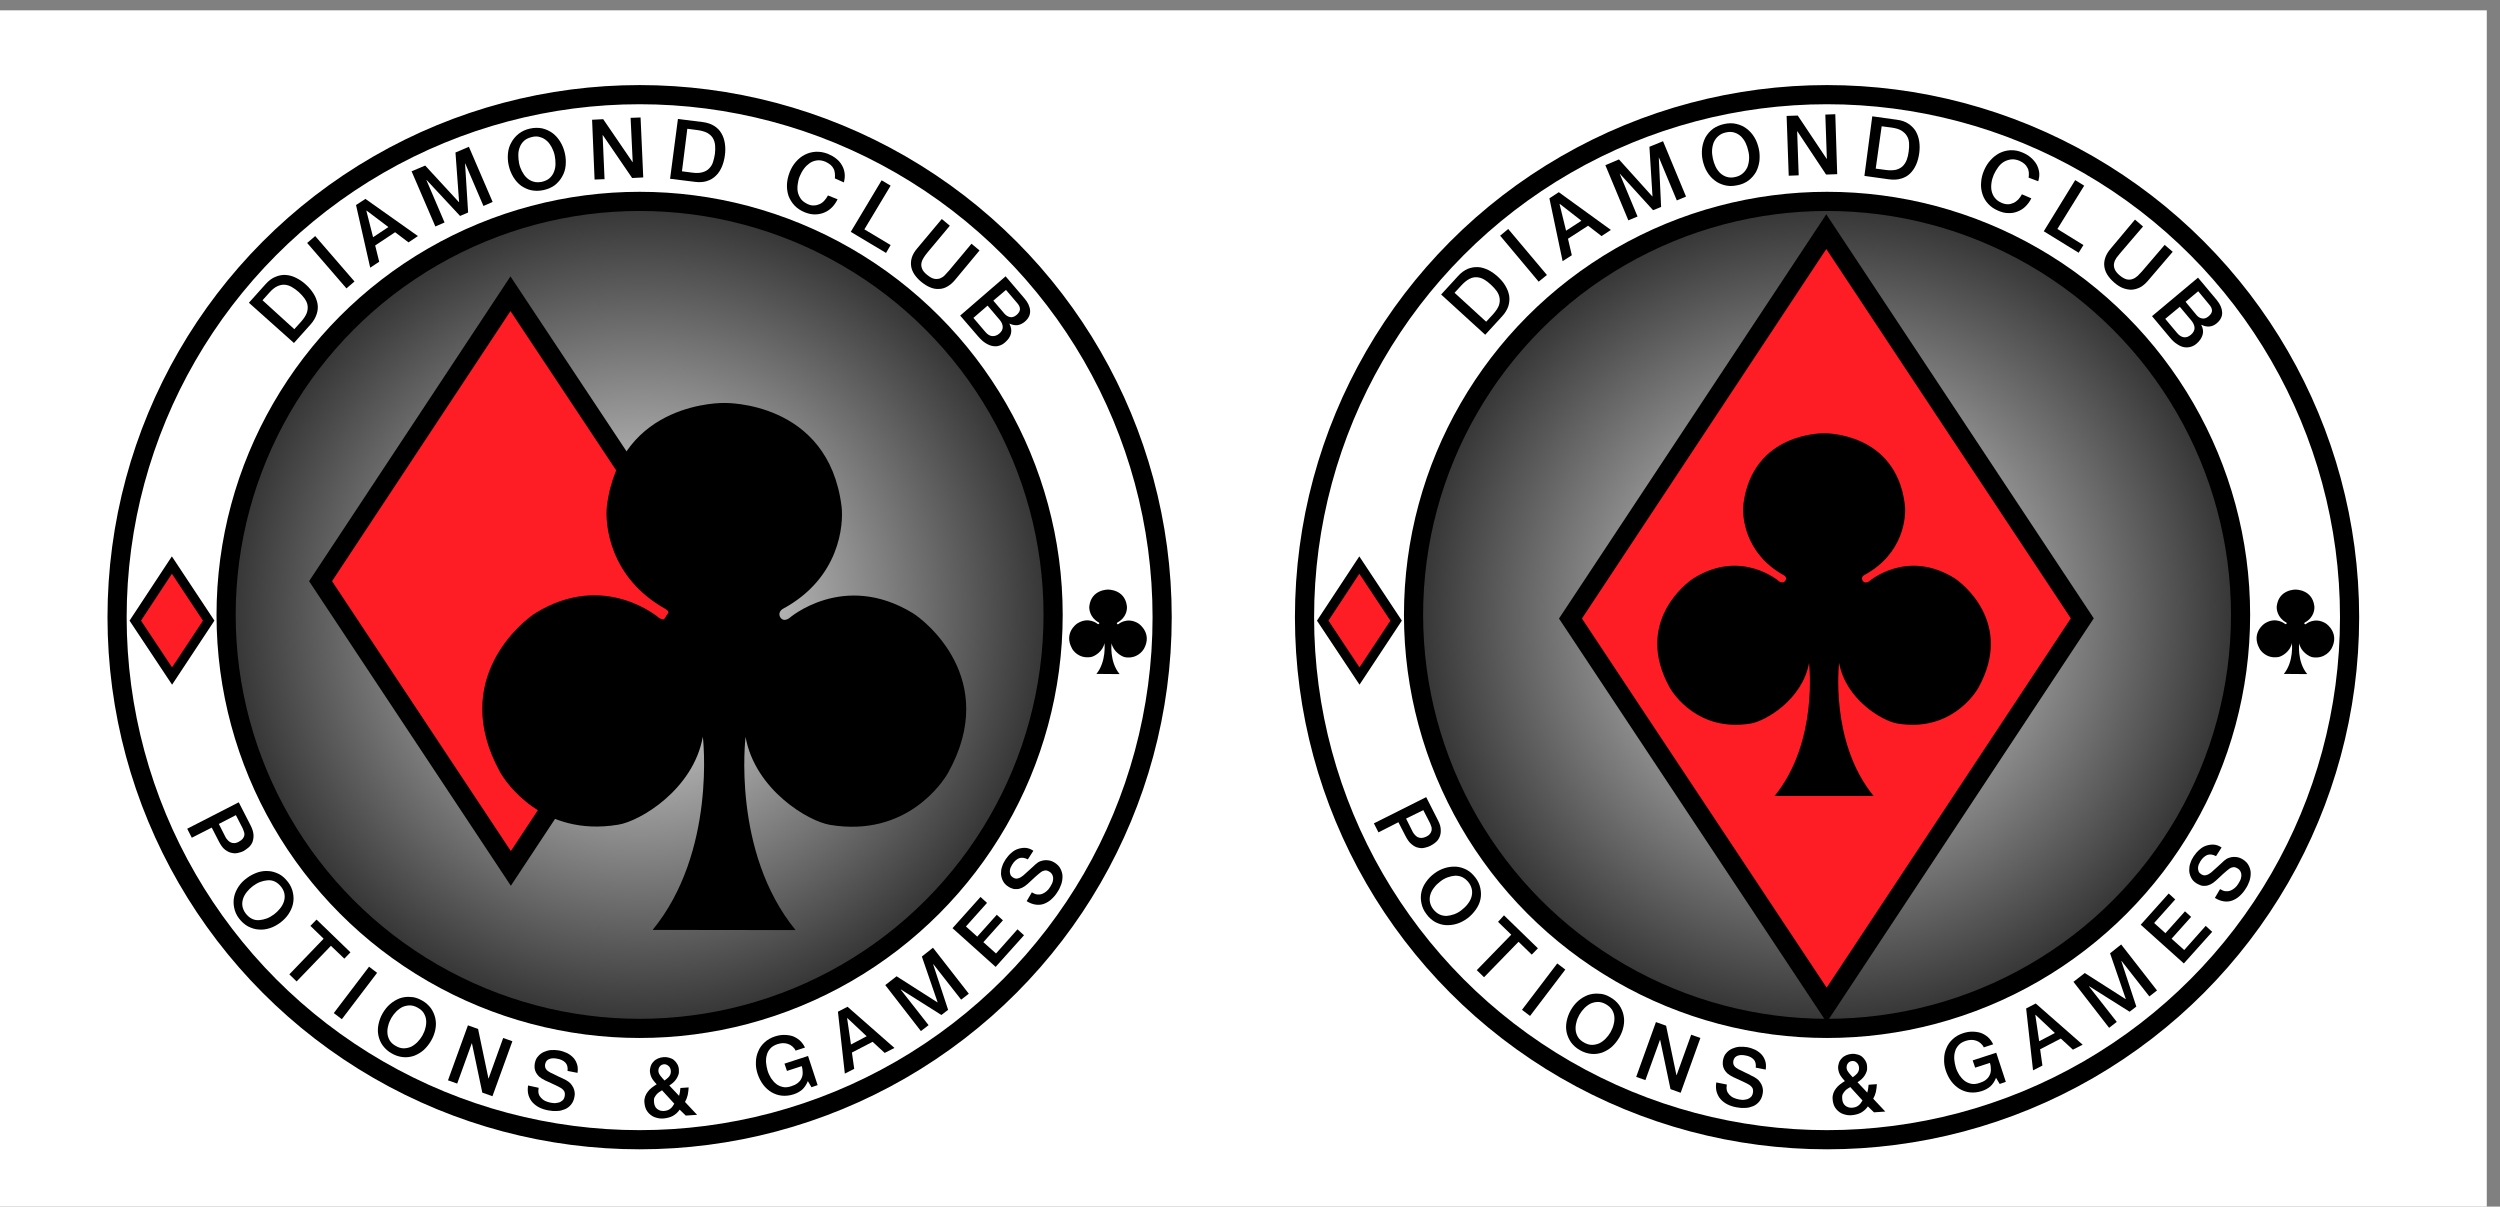
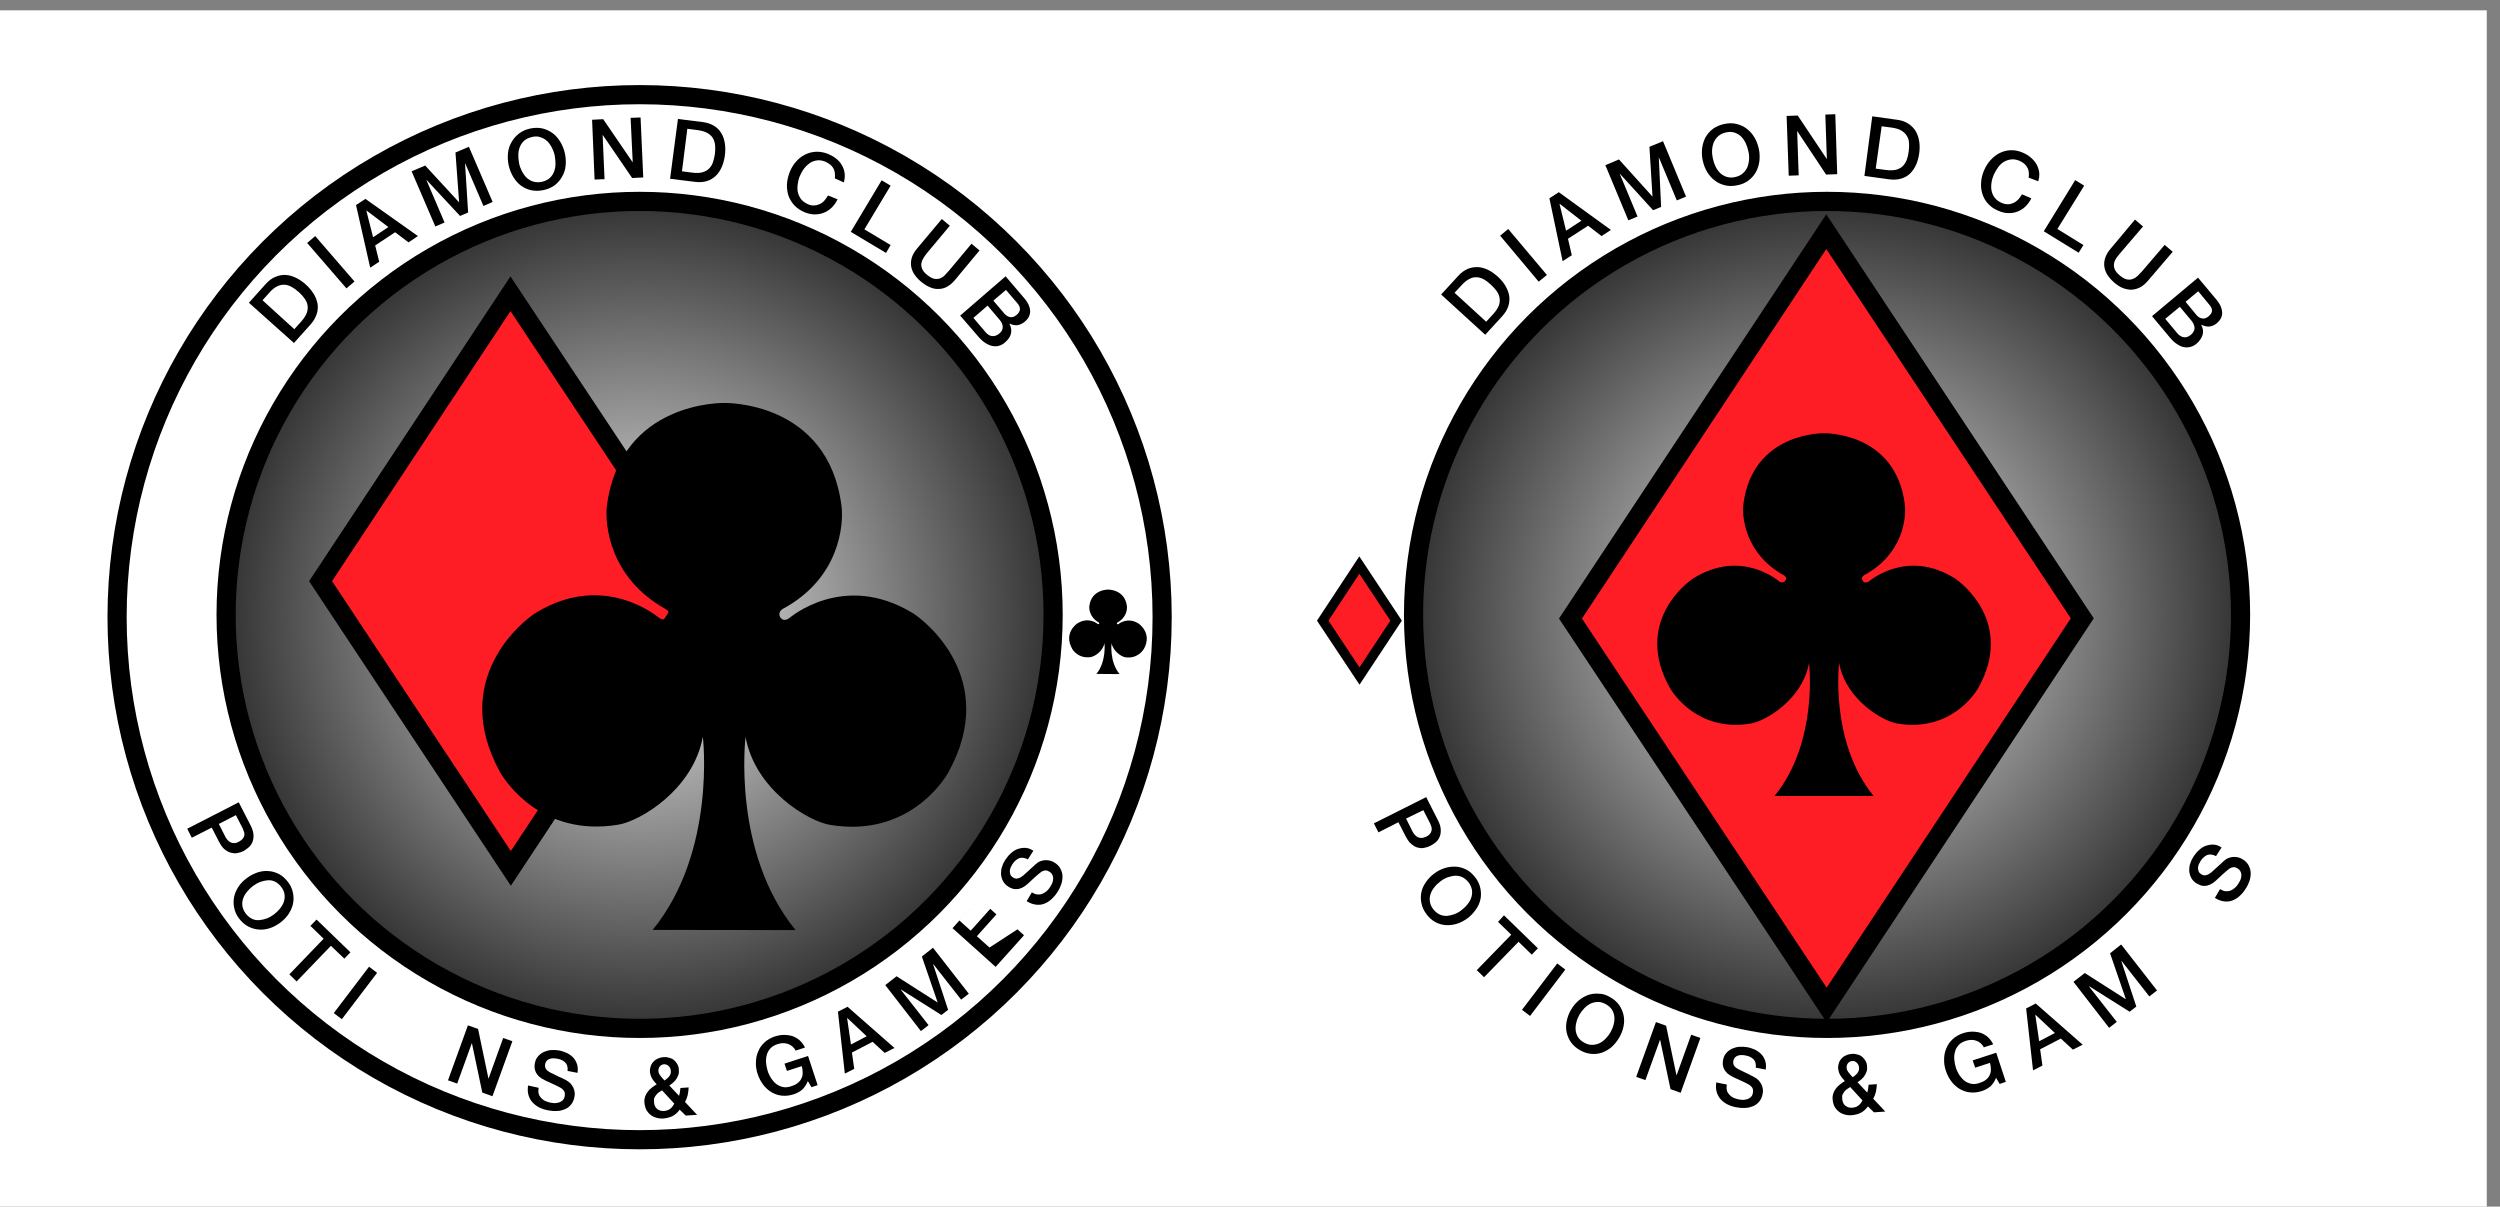
<svg xmlns="http://www.w3.org/2000/svg" version="1.1" id="Layer_1" x="0px" y="0px" viewBox="0 0 1304.7 629.7" style="enable-background:new 0 0 1304.7 629.7;" xml:space="preserve">
  <rect x="0" y="0" width="1304.7" height="629.7" fill="#808080" stroke="none" />
  <style type="text/css">
	.st0{fill:#FFFFFF;}
	.st1{enable-background:new    ;}
	.st2{fill:none;stroke:#000000;stroke-width:10;}
	.st3{fill:url(#SVGID_1_);}
	.st4{fill:none;stroke:#000000;stroke-width:10;stroke-miterlimit:10;}
	.st5{fill:#FF1D25;stroke:#000000;stroke-width:10;stroke-miterlimit:10;}
	.st6{fill:#FF1D25;stroke:#000000;stroke-width:5;stroke-miterlimit:10;}
	.st7{fill:url(#SVGID_00000072250513442267020040000005947475946148322212_);}
</style>
  <g id="Layer_11">
    <rect y="5.4" class="st0" width="1297.8" height="628.9" />
  </g>
  <g id="Layer_4">
    <g class="st1">
      <path d="M1158.6,464c1,0.6,1.9,1,2.8,1.1s1.8,0,2.6-0.3c0.8-0.3,1.6-0.8,2.3-1.4c0.7-0.6,1.4-1.4,1.9-2.3c0.6-1,1.1-1.9,1.3-2.7    c0.2-0.8,0.3-1.6,0.2-2.2c-0.1-0.7-0.3-1.2-0.6-1.7c-0.3-0.5-0.7-0.9-1.2-1.2c-1-0.6-1.8-0.9-2.6-0.7c-0.7,0.1-1.4,0.4-1.9,0.8    c-0.9,0.7-1.9,1.5-3,2.5s-2.4,2.2-4,3.7c-1,0.9-2,1.6-2.9,2s-1.8,0.7-2.7,0.7c-0.8,0.1-1.7,0-2.4-0.3s-1.5-0.6-2.1-1    c-1.3-0.8-2.2-1.8-2.8-3c-0.6-1.1-0.9-2.4-1-3.6c0-1.3,0.1-2.6,0.6-3.9c0.4-1.3,1-2.5,1.8-3.7c0.9-1.3,1.9-2.5,3-3.4    c1.1-1,2.3-1.7,3.6-2.1c1.3-0.4,2.6-0.6,3.9-0.5c1.4,0.1,2.7,0.6,4,1.5l-2.9,4.5c-1.7-0.9-3.2-1.1-4.6-0.6    c-1.3,0.6-2.5,1.6-3.5,3.2c-0.3,0.5-0.6,1.1-0.9,1.7c-0.2,0.6-0.4,1.2-0.4,1.8c0,0.6,0.1,1.2,0.3,1.8c0.2,0.6,0.7,1.1,1.3,1.5    c0.9,0.6,1.8,0.8,2.7,0.5c0.9-0.2,1.7-0.7,2.6-1.4c0.1-0.1,0.4-0.4,1-0.9s1.3-1.1,2-1.8c0.7-0.7,1.5-1.3,2.2-2    c0.7-0.6,1.2-1.1,1.5-1.4c0.8-0.7,1.6-1.2,2.5-1.5s1.7-0.5,2.6-0.5s1.7,0.1,2.5,0.3c0.8,0.2,1.5,0.6,2.2,1c1.4,0.9,2.5,2,3.1,3.3    c0.6,1.2,1,2.5,1,3.9s-0.2,2.8-0.7,4.2c-0.5,1.4-1.1,2.7-2,4c-0.9,1.5-2,2.7-3.2,3.8c-1.2,1.1-2.5,1.8-3.8,2.3    c-1.4,0.5-2.8,0.6-4.3,0.4s-3.1-0.8-4.7-1.8L1158.6,464z" />
    </g>
    <g class="st1">
-       <path d="M1117.2,482.6l14.6-16.3l3.4,3.1l-11,12.3l5.9,5.3l10.2-11.4l3.2,2.9l-10.2,11.4l6.6,5.9l11.2-12.6l3.4,3.1l-14.8,16.5    L1117.2,482.6z" />
-     </g>
+       </g>
    <g class="st1">
      <path d="M1082.1,512.4l5.9-4.6l21.3,13.6l0.1-0.1l-8.2-23.8l5.8-4.6l18.7,24l-4,3.1l-14.5-18.5l-0.1,0.1l7.8,23.7l-3.5,2.7    l-21.1-13.3l-0.1,0.1l14.5,18.5l-4,3.1L1082.1,512.4z" />
    </g>
    <g class="st1">
      <path d="M1057.4,526.3l5-2.6l24.5,21.5l-5.1,2.6l-6.3-5.8l-10.8,5.6l1.2,8.5l-4.9,2.5L1057.4,526.3z M1064.2,543.4l8.2-4.3    l-10.1-9.5l-0.1,0.1L1064.2,543.4z" />
    </g>
    <g class="st1">
      <path d="M1046.8,564.6l-3.2,1.1l-1.9-3.2c-0.8,2-1.9,3.5-3,4.5c-1.2,1-2.6,1.8-4.4,2.4c-2.2,0.7-4.2,0.9-6.2,0.7s-3.8-0.9-5.4-1.8    c-1.6-1-3.1-2.3-4.3-3.9c-1.2-1.6-2.2-3.5-2.9-5.6s-1-4.1-0.9-6.1c0-2,0.4-3.9,1.2-5.7c0.7-1.8,1.8-3.3,3.3-4.7s3.3-2.4,5.4-3.1    c1.6-0.5,3.1-0.8,4.7-0.8s3,0.2,4.4,0.6c1.4,0.5,2.6,1.2,3.8,2.2c1.1,1,2.1,2.3,2.8,3.8l-4.9,1.6c-0.4-0.9-1-1.6-1.7-2.2    c-0.7-0.6-1.4-1-2.3-1.3c-0.8-0.3-1.7-0.4-2.6-0.4s-1.8,0.2-2.8,0.5c-1.5,0.5-2.8,1.2-3.7,2.2s-1.6,2.1-1.9,3.4    c-0.4,1.3-0.5,2.6-0.4,4.1c0.1,1.4,0.4,2.8,0.8,4.2c0.4,1.4,1.1,2.7,1.8,3.9c0.8,1.2,1.7,2.2,2.7,3s2.2,1.3,3.5,1.6    s2.8,0.1,4.3-0.4c1.3-0.4,2.4-0.9,3.3-1.6c0.9-0.7,1.6-1.5,2-2.4c0.5-0.9,0.7-1.9,0.7-3s-0.1-2.3-0.5-3.5l-7.7,2.5l-1.3-3.8    l12.3-4L1046.8,564.6z" />
    </g>
    <g class="st1">
      <path d="M974.8,577.4c-1,1.5-2.2,2.5-3.6,3.3c-1.3,0.7-2.9,1.1-4.7,1.3c-1.4,0.1-2.7,0-3.9-0.4c-1.2-0.3-2.3-0.9-3.1-1.6    c-0.9-0.7-1.6-1.6-2.2-2.7c-0.5-1.1-0.8-2.3-0.9-3.8c-0.1-1.1,0.1-2.1,0.4-3c0.3-0.9,0.8-1.7,1.4-2.5c0.6-0.8,1.3-1.5,2.1-2.1    s1.6-1.2,2.5-1.7c-0.4-0.5-0.8-1-1.2-1.4c-0.4-0.5-0.8-1-1.1-1.5s-0.6-1.1-0.8-1.7c-0.2-0.6-0.3-1.2-0.4-1.9    c-0.1-1.1,0.1-2.1,0.4-3c0.3-0.9,0.8-1.7,1.5-2.4c0.6-0.7,1.4-1.2,2.3-1.6c0.9-0.4,1.8-0.6,2.9-0.7c1-0.1,1.9,0,2.9,0.3    c0.9,0.2,1.8,0.6,2.5,1.2c0.7,0.6,1.3,1.3,1.8,2.2s0.8,1.9,0.8,3.1c0.1,0.9,0,1.8-0.3,2.5c-0.3,0.8-0.6,1.5-1.1,2.2    s-1,1.3-1.6,1.8c-0.6,0.6-1.3,1-2,1.5l5.1,5.4c0.1-0.5,0.3-1.1,0.4-1.7c0.1-0.6,0.2-1.5,0.3-2.4l4.3-0.3c-0.1,1.3-0.2,2.7-0.5,4    s-0.8,2.5-1.4,3.6l6.3,6.7l-5.9,0.4L974.8,577.4z M965.6,567.3c-0.4,0.3-0.9,0.6-1.4,0.9c-0.5,0.3-1,0.7-1.4,1.2s-0.8,1-1.1,1.6    s-0.4,1.4-0.3,2.3c0.1,1.6,0.6,2.9,1.6,3.7s2.2,1.2,3.6,1.1c0.9-0.1,1.6-0.2,2.2-0.5c0.6-0.3,1.1-0.6,1.5-1s0.8-0.8,1-1.2    c0.3-0.4,0.5-0.8,0.7-1.1L965.6,567.3z M966.7,553.7c-0.9,0.1-1.7,0.4-2.2,1.1c-0.6,0.6-0.8,1.5-0.8,2.5c0,0.5,0.2,1,0.4,1.4    s0.5,0.8,0.8,1.2s0.6,0.8,1,1.2c0.3,0.4,0.7,0.7,1,1.1c0.4-0.3,0.9-0.7,1.3-1c0.4-0.4,0.8-0.7,1.1-1.1c0.3-0.4,0.6-0.9,0.7-1.3    c0.2-0.5,0.2-1,0.2-1.6c-0.1-1-0.4-1.8-1-2.4C968.4,553.9,967.6,553.7,966.7,553.7z" />
    </g>
    <g class="st1">
      <path d="M901.2,566c-0.2,1.1-0.2,2.2,0,3c0.2,0.9,0.7,1.6,1.3,2.3c0.6,0.6,1.3,1.2,2.2,1.6c0.9,0.4,1.8,0.7,2.9,0.9    c1.1,0.2,2.1,0.3,3,0.1c0.9-0.1,1.6-0.3,2.2-0.7c0.6-0.3,1-0.7,1.4-1.2c0.3-0.5,0.5-1,0.6-1.6c0.2-1.1,0.1-2-0.3-2.7    c-0.4-0.6-0.9-1.1-1.5-1.5c-1-0.6-2.2-1.2-3.5-1.8s-3-1.4-5-2.3c-1.2-0.6-2.2-1.2-3-1.9c-0.7-0.7-1.3-1.4-1.7-2.2    s-0.6-1.5-0.7-2.3c-0.1-0.8,0-1.6,0.1-2.4c0.3-1.5,0.8-2.8,1.7-3.7c0.8-1,1.8-1.7,3-2.3c1.2-0.5,2.4-0.9,3.8-1    c1.4-0.1,2.7,0,4.1,0.2c1.6,0.3,3,0.8,4.3,1.4c1.3,0.7,2.4,1.5,3.3,2.5c0.9,1,1.5,2.2,1.9,3.5s0.4,2.7,0.2,4.3l-5.2-1    c0.2-2-0.2-3.4-1.2-4.4s-2.4-1.7-4.3-2c-0.6-0.1-1.3-0.2-1.9-0.2c-0.7,0-1.3,0.1-1.9,0.3c-0.6,0.2-1.1,0.5-1.5,0.9s-0.7,1-0.9,1.8    c-0.2,1.1,0,2,0.5,2.7s1.3,1.3,2.3,1.8c0.1,0,0.5,0.2,1.3,0.6c0.7,0.4,1.5,0.7,2.4,1.2c0.9,0.4,1.8,0.8,2.6,1.3    c0.9,0.4,1.5,0.7,1.8,0.9c0.9,0.5,1.7,1.1,2.3,1.7c0.6,0.7,1.1,1.4,1.5,2.2s0.6,1.6,0.7,2.4c0.1,0.8,0.1,1.6-0.1,2.4    c-0.3,1.7-0.9,3-1.8,4.1c-0.9,1.1-2,1.9-3.2,2.4c-1.3,0.5-2.6,0.9-4.1,0.9c-1.5,0.1-3,0-4.5-0.3c-1.7-0.3-3.3-0.8-4.7-1.5    s-2.6-1.6-3.6-2.7c-1-1.1-1.6-2.3-2.1-3.8c-0.4-1.5-0.5-3.1-0.2-5L901.2,566z" />
    </g>
    <g class="st1">
      <path d="M864.2,533.4l5.3,1.9l5.4,25.8h0.1l7.6-21.1l4.8,1.7l-10.3,28.6l-5.3-1.9l-5.4-25.7h-0.1l-7.6,21l-4.8-1.7L864.2,533.4z" />
    </g>
    <g class="st1">
      <path d="M840.3,520.4c2,1.1,3.5,2.5,4.7,4.1c1.1,1.6,1.9,3.4,2.3,5.3c0.4,1.9,0.4,3.8,0,5.8s-1.1,3.9-2.2,5.8    c-1.1,1.9-2.4,3.5-3.9,4.9c-1.5,1.3-3.2,2.3-5,3c-1.8,0.6-3.7,0.9-5.7,0.7s-4-0.8-5.9-1.9c-2-1.1-3.5-2.5-4.7-4.1    c-1.1-1.6-1.9-3.4-2.3-5.2c-0.4-1.9-0.4-3.8,0-5.8s1.1-4,2.2-5.9c1.1-1.9,2.4-3.5,3.9-4.8s3.2-2.3,5-3c1.8-0.6,3.7-0.9,5.7-0.7    C836.3,518.6,838.3,519.2,840.3,520.4z M838.1,524.1c-1.4-0.8-2.8-1.2-4.1-1.2s-2.6,0.3-3.8,0.8c-1.2,0.6-2.3,1.4-3.3,2.4    s-1.9,2.2-2.6,3.4c-0.7,1.3-1.3,2.6-1.6,4c-0.4,1.4-0.5,2.7-0.4,4s0.5,2.5,1.2,3.7s1.8,2.1,3.2,2.9c1.4,0.8,2.8,1.2,4.1,1.2    s2.6-0.3,3.8-0.8c1.2-0.6,2.3-1.4,3.3-2.4s1.9-2.2,2.6-3.4c0.7-1.3,1.3-2.6,1.6-4c0.4-1.4,0.5-2.7,0.4-4s-0.5-2.5-1.2-3.7    C840.6,525.9,839.5,524.9,838.1,524.1z" />
    </g>
    <g class="st1">
      <path d="M812.7,502.8l4.2,3.2l-18.4,24.2l-4.2-3.2L812.7,502.8z" />
    </g>
    <g class="st1">
      <path d="M784.9,477.7l17.7,17.2l-3.2,3.3l-6.9-6.7l-18,18.5l-3.8-3.7l18-18.5l-6.9-6.7L784.9,477.7z" />
    </g>
    <g class="st1">
      <path d="M770,458c1.4,1.8,2.2,3.7,2.6,5.7c0.4,2,0.4,3.9,0,5.7c-0.4,1.9-1.2,3.6-2.4,5.3c-1.2,1.7-2.6,3.2-4.3,4.5    c-1.8,1.3-3.6,2.3-5.6,2.9c-1.9,0.6-3.9,0.8-5.8,0.7c-1.9-0.1-3.7-0.7-5.5-1.6c-1.7-1-3.3-2.3-4.6-4.2c-1.4-1.8-2.2-3.7-2.6-5.7    c-0.4-1.9-0.4-3.9,0-5.7c0.4-1.9,1.2-3.6,2.4-5.3c1.2-1.7,2.6-3.2,4.4-4.5c1.7-1.3,3.6-2.2,5.5-2.8c1.9-0.6,3.9-0.8,5.8-0.7    c1.9,0.1,3.7,0.7,5.5,1.6C767.1,454.8,768.6,456.2,770,458z M766.5,460.6c-1-1.3-2.1-2.2-3.3-2.8c-1.2-0.6-2.5-0.8-3.8-0.8    c-1.3,0.1-2.6,0.4-4,0.9c-1.3,0.5-2.6,1.2-3.7,2.1c-1.2,0.9-2.2,1.8-3.1,3c-0.9,1.1-1.6,2.3-2,3.5s-0.6,2.5-0.4,3.9    c0.2,1.3,0.7,2.7,1.7,4s2.1,2.2,3.3,2.8c1.2,0.6,2.5,0.8,3.8,0.8c1.3-0.1,2.6-0.4,4-0.9c1.3-0.5,2.6-1.2,3.7-2.1s2.2-1.8,3.1-3    c0.9-1.1,1.6-2.3,2-3.5s0.6-2.5,0.4-3.9C768,463.3,767.5,461.9,766.5,460.6z" />
    </g>
    <g class="st1">
      <path d="M744.3,416l6.1,12c1,1.9,1.5,3.6,1.5,5.1c0.1,1.5-0.2,2.8-0.7,3.9s-1.2,2-2.1,2.7c-0.9,0.7-1.7,1.3-2.6,1.7    c-0.8,0.4-1.8,0.8-2.9,1c-1.1,0.3-2.2,0.3-3.4,0c-1.2-0.2-2.3-0.8-3.5-1.8c-1.2-0.9-2.2-2.4-3.2-4.3l-3.7-7.2l-10.4,5.3l-2.4-4.7    L744.3,416z M733.8,427.2l3.5,7c0.3,0.5,0.6,1,1.1,1.5c0.4,0.5,0.9,0.9,1.5,1.2c0.6,0.3,1.2,0.4,1.9,0.4s1.5-0.2,2.4-0.6    s1.6-0.9,2-1.5c0.5-0.5,0.7-1.1,0.9-1.7c0.1-0.6,0.1-1.2,0-1.8c-0.2-0.6-0.4-1.2-0.7-1.9l-3.6-7L733.8,427.2z" />
    </g>
    <g class="st1">
      <path d="M752.1,153.7l8.8-9.6c1.6-1.8,3.3-3,5.1-3.8c1.8-0.7,3.6-1,5.4-0.9c1.8,0.1,3.6,0.7,5.3,1.5c1.8,0.9,3.4,2.1,5,3.5    c1.6,1.5,2.9,3,3.9,4.7s1.7,3.4,2,5.2s0.1,3.6-0.4,5.4c-0.6,1.8-1.7,3.7-3.3,5.4l-8.8,9.6L752.1,153.7z M775.6,167.9l3.7-4    c1.4-1.6,2.4-3.1,2.9-4.4c0.5-1.4,0.6-2.7,0.4-4c-0.2-1.3-0.7-2.4-1.5-3.6c-0.8-1.1-1.8-2.2-3-3.3s-2.3-2-3.5-2.7    s-2.4-1.1-3.7-1.2c-1.3-0.1-2.6,0.1-3.9,0.8c-1.3,0.6-2.7,1.7-4.2,3.3l-3.7,4L775.6,167.9z" />
    </g>
    <g class="st1">
      <path d="M782.9,123l4.2-3.5l20.2,24L803,147L782.9,123z" />
    </g>
    <g class="st1">
      <path d="M808.6,103.5l4.9-3.2l27.2,19.7l-4.9,3.2l-7-5.4l-10.5,6.8l2,8.6l-4.8,3.1L808.6,103.5z M817.3,120.4l8-5.2l-11.3-8.8    l-0.1,0.1L817.3,120.4z" />
    </g>
    <g class="st1">
      <path d="M837.8,86.2l7.1-3l17.4,19.3h0.1l-1.6-25.9l7.1-2.9l12,28.9l-4.8,2l-9.3-22.3h-0.1l1.2,25.7l-4.2,1.7l-17.3-19h-0.1    l9.3,22.3l-4.8,2L837.8,86.2z" />
    </g>
    <g class="st1">
      <path d="M899.9,64.7c2.3-0.5,4.4-0.5,6.4,0s3.8,1.3,5.3,2.5c1.6,1.2,2.9,2.7,4,4.5s1.8,3.8,2.3,6s0.5,4.4,0.3,6.4    c-0.3,2.1-0.9,4-1.8,5.7c-1,1.7-2.3,3.2-3.9,4.4c-1.6,1.2-3.6,2.1-5.9,2.5c-2.3,0.5-4.4,0.5-6.4,0s-3.8-1.3-5.3-2.5    c-1.6-1.2-2.9-2.7-4-4.5s-1.8-3.8-2.3-6s-0.5-4.3-0.3-6.4c0.3-2.1,0.9-4,1.8-5.7c1-1.7,2.3-3.2,3.9-4.4    C895.7,66,897.6,65.2,899.9,64.7z M900.8,69.1c-1.6,0.3-3,1-4,1.9c-1.1,0.9-1.8,2-2.4,3.2c-0.5,1.3-0.8,2.6-0.9,4.1    c-0.1,1.5,0.1,2.9,0.4,4.4c0.3,1.5,0.8,2.9,1.4,4.2c0.6,1.3,1.5,2.5,2.4,3.4c1,0.9,2.1,1.6,3.4,2c1.3,0.4,2.8,0.5,4.4,0.1    c1.6-0.3,3-1,4-1.9c1.1-0.9,1.8-2,2.4-3.2c0.5-1.3,0.8-2.6,0.9-4.1c0.1-1.5,0-2.9-0.4-4.4c-0.3-1.5-0.8-2.9-1.4-4.2    c-0.6-1.3-1.5-2.5-2.4-3.4c-1-0.9-2.1-1.6-3.4-2C903.9,68.8,902.5,68.7,900.8,69.1z" />
    </g>
    <g class="st1">
      <path d="M932.4,60.5l5.8-0.2l15.1,22.6h0.1l-0.8-23.1l5.2-0.2l1,31.3l-5.8,0.2l-15-22.6h-0.1l0.8,23l-5.2,0.2L932.4,60.5z" />
    </g>
    <g class="st1">
      <path d="M977.1,60.7l12.9,1.8c2.4,0.3,4.4,1,6,2.1s2.9,2.4,3.8,3.9c0.9,1.6,1.5,3.3,1.8,5.3s0.3,4,0,6.2c-0.3,2.1-0.8,4.1-1.6,5.9    s-1.8,3.3-3.1,4.6c-1.3,1.3-2.9,2.2-4.7,2.7c-1.9,0.6-4,0.7-6.3,0.4L973,91.8L977.1,60.7z M978.9,88l5.3,0.7    c2.1,0.3,3.9,0.2,5.3-0.1c1.4-0.4,2.6-1,3.5-1.9s1.6-2,2.1-3.3s0.8-2.7,1-4.3c0.2-1.6,0.3-3,0.2-4.4s-0.4-2.6-1.1-3.7    c-0.6-1.1-1.6-2-2.8-2.8c-1.3-0.8-3-1.3-5.1-1.6l-5.3-0.7L978.9,88z" />
    </g>
    <g class="st1">
      <path d="M1058.7,92.7c0.1-0.9,0.2-1.8,0.1-2.7c-0.1-0.9-0.3-1.7-0.7-2.4c-0.4-0.8-0.9-1.5-1.6-2.1s-1.5-1.1-2.6-1.6    c-1.5-0.6-3-0.9-4.4-0.7c-1.4,0.2-2.6,0.6-3.8,1.3c-1.1,0.7-2.2,1.7-3,2.9c-0.9,1.2-1.6,2.5-2.2,3.8c-0.6,1.4-1,2.8-1.2,4.3    s-0.2,2.9,0.1,4.2c0.3,1.3,0.8,2.5,1.7,3.6c0.9,1.1,2.1,2,3.6,2.6c1.1,0.5,2.2,0.7,3.2,0.7s2-0.3,2.9-0.7c0.9-0.4,1.7-1,2.5-1.8    c0.7-0.8,1.4-1.7,1.9-2.7l4.9,2.1c-0.8,1.7-1.9,3.1-3.1,4.3c-1.2,1.2-2.6,2-4.1,2.6s-3.1,0.9-4.8,0.8c-1.7,0-3.4-0.4-5.2-1.2    c-2.2-0.9-3.9-2.1-5.3-3.6s-2.4-3.2-3-5.1s-0.9-3.9-0.7-6c0.1-2.1,0.6-4.2,1.5-6.3c0.9-2.1,2-3.9,3.4-5.4c1.4-1.6,3-2.8,4.7-3.7    c1.8-0.9,3.7-1.4,5.7-1.5c2.1-0.1,4.2,0.3,6.3,1.2c1.6,0.7,3.1,1.5,4.3,2.6c1.2,1,2.2,2.2,3,3.5c0.7,1.3,1.2,2.7,1.4,4.2    c0.2,1.5,0,3.1-0.5,4.7L1058.7,92.7z" />
    </g>
    <g class="st1">
      <path d="M1083,94l4.7,2.9l-14,22.6l13.6,8.4l-2.5,4l-18.2-11.2L1083,94z" />
    </g>
    <g class="st1">
      <path d="M1114.2,114.6l4.2,3.6l-11.9,13.9c-0.7,0.8-1.3,1.6-2,2.5c-0.6,0.9-1,1.8-1.2,2.8s-0.1,2,0.3,3c0.4,1.1,1.3,2.2,2.6,3.3    c1.4,1.2,2.6,1.8,3.7,2.1c1.1,0.2,2.1,0.2,3.1-0.2c0.9-0.3,1.8-0.9,2.6-1.6c0.8-0.8,1.5-1.5,2.2-2.3l11.9-13.9l4.2,3.6l-13,15.2    c-1.3,1.5-2.7,2.7-4.1,3.4s-2.9,1.1-4.4,1.2c-1.5,0-3-0.3-4.6-0.9c-1.5-0.6-3-1.6-4.5-2.9c-1.5-1.3-2.6-2.6-3.5-4    s-1.4-2.9-1.6-4.4s0-3,0.5-4.5s1.4-3.1,2.7-4.6L1114.2,114.6z" />
    </g>
    <g class="st1">
      <path d="M1147.1,144.9l9.8,11.7c1.8,2.2,2.7,4.3,2.8,6.4c0.1,2.1-0.8,4-2.8,5.7c-1.2,1-2.5,1.6-3.9,1.7c-1.4,0.1-2.7-0.2-4.1-0.9    l-0.1,0.1c0.9,1.7,1.2,3.5,0.7,5.1c-0.5,1.7-1.5,3.2-3.1,4.6c-0.9,0.8-2,1.4-3.1,1.7s-2.2,0.4-3.4,0.2c-1.2-0.2-2.4-0.7-3.7-1.6    c-1.3-0.8-2.6-2-3.9-3.6l-9.2-11L1147.1,144.9z M1130,166.4l6.2,7.4c1.1,1.3,2.2,2,3.5,2.2s2.5-0.3,3.7-1.3s1.8-2.1,1.9-3.4    c0-1.2-0.5-2.5-1.5-3.8l-6.2-7.4L1130,166.4z M1140.6,157.5l5.7,6.9c0.8,1,1.8,1.6,3,1.8c1.1,0.2,2.2-0.2,3.3-1.1    c1.2-1,1.8-2,1.8-3s-0.5-2.1-1.5-3.2l-5.7-6.9L1140.6,157.5z" />
    </g>
-     <circle class="st2" cx="953.5" cy="322.1" r="272.7" />
    <g>
      <radialGradient id="SVGID_1_" cx="455.5" cy="3307.116" r="215.8" gradientTransform="matrix(1 0 0 -1 498 3628.016)" gradientUnits="userSpaceOnUse">
        <stop offset="0" style="stop-color:#F2F2F2" />
        <stop offset="1" style="stop-color:#333333" />
      </radialGradient>
      <circle class="st3" cx="953.5" cy="320.9" r="215.8" />
      <circle class="st4" cx="953.5" cy="320.9" r="215.8" />
    </g>
    <g id="Layer_1-2">
      <polygon class="st5" points="953.1,120.9 819.6,322.8 953.3,524.5 1086.7,322.7   " />
      <polygon class="st6" points="709.4,294.9 690.3,323.9 709.5,352.8 728.6,323.9   " />
    </g>
    <g class="st1">
      <path d="M538.5,465.7c1,0.6,1.9,1,2.8,1.1c0.9,0.1,1.8,0,2.6-0.3s1.6-0.8,2.3-1.4s1.4-1.4,1.9-2.3c0.6-1,1.1-1.9,1.3-2.7    c0.2-0.8,0.3-1.6,0.2-2.2c-0.1-0.7-0.3-1.2-0.6-1.7s-0.7-0.9-1.2-1.2c-1-0.6-1.8-0.9-2.6-0.7c-0.7,0.1-1.4,0.4-1.9,0.8    c-0.9,0.7-1.9,1.5-3,2.5s-2.4,2.2-4,3.7c-1,0.9-2,1.6-2.9,2s-1.8,0.7-2.7,0.7c-0.8,0.1-1.7,0-2.4-0.3c-0.8-0.2-1.5-0.6-2.1-1    c-1.3-0.8-2.2-1.8-2.8-3c-0.6-1.1-0.9-2.4-1-3.6c0-1.3,0.1-2.6,0.6-3.9c0.4-1.3,1-2.5,1.8-3.7c0.9-1.3,1.9-2.5,3-3.4    c1.1-1,2.3-1.7,3.6-2.1s2.6-0.6,3.9-0.5s2.7,0.6,4,1.5l-2.9,4.5c-1.7-0.9-3.2-1.1-4.6-0.6c-1.3,0.6-2.5,1.6-3.5,3.2    c-0.3,0.5-0.6,1.1-0.9,1.7c-0.2,0.6-0.4,1.2-0.4,1.8c0,0.6,0.1,1.2,0.3,1.8c0.2,0.6,0.7,1.1,1.3,1.5c0.9,0.6,1.8,0.8,2.7,0.5    c0.9-0.2,1.7-0.7,2.6-1.4c0.1-0.1,0.4-0.4,1-0.9s1.3-1.1,2-1.8c0.7-0.7,1.5-1.3,2.2-2c0.7-0.6,1.2-1.1,1.5-1.4    c0.8-0.7,1.6-1.2,2.5-1.5s1.7-0.5,2.6-0.5c0.9,0,1.7,0.1,2.5,0.3c0.8,0.2,1.5,0.6,2.2,1c1.4,0.9,2.5,2,3.1,3.3    c0.6,1.2,1,2.5,1,3.9s-0.2,2.8-0.7,4.2c-0.5,1.4-1.1,2.7-2,4c-0.9,1.5-2,2.7-3.2,3.8c-1.2,1.1-2.5,1.8-3.8,2.3s-2.8,0.6-4.3,0.4    s-3.1-0.8-4.7-1.8L538.5,465.7z" />
    </g>
    <g class="st1">
-       <path d="M497.1,484.4l14.6-16.3l3.4,3.1l-11,12.3l5.9,5.3l10.2-11.4l3.2,2.9l-10.2,11.4l6.6,5.9L531,485l3.4,3.1l-14.8,16.5    L497.1,484.4z" />
+       <path d="M497.1,484.4l14.6-16.3l-11,12.3l5.9,5.3l10.2-11.4l3.2,2.9l-10.2,11.4l6.6,5.9L531,485l3.4,3.1l-14.8,16.5    L497.1,484.4z" />
    </g>
    <g class="st1">
      <path d="M462,514.1l5.9-4.6l21.3,13.6l0.1-0.1l-8.2-23.8l5.8-4.6l18.7,24l-4,3.1l-14.5-18.5l-0.1,0.1l7.8,23.7l-3.5,2.7    l-21.1-13.3l-0.1,0.1l14.5,18.5l-4,3.1L462,514.1z" />
    </g>
    <g class="st1">
      <path d="M437.3,528l5-2.6l24.5,21.5l-5.1,2.6l-6.3-5.8l-10.8,5.6l1.2,8.5l-4.9,2.5L437.3,528z M444.1,545.1l8.2-4.3l-10.1-9.5    l-0.1,0.1L444.1,545.1z" />
    </g>
    <g class="st1">
      <path d="M426.7,566.3l-3.2,1.1l-1.9-3.2c-0.8,2-1.9,3.5-3,4.5c-1.2,1-2.6,1.8-4.4,2.4c-2.2,0.7-4.2,0.9-6.2,0.7s-3.8-0.9-5.4-1.8    c-1.6-1-3.1-2.3-4.3-3.9c-1.2-1.6-2.2-3.5-2.9-5.6c-0.7-2.1-1-4.1-0.9-6.1c0-2,0.4-3.9,1.2-5.7c0.7-1.8,1.8-3.3,3.3-4.7    s3.3-2.4,5.4-3.1c1.6-0.5,3.1-0.8,4.7-0.8s3,0.2,4.4,0.6c1.4,0.5,2.6,1.2,3.8,2.2c1.1,1,2.1,2.3,2.8,3.8l-4.9,1.6    c-0.4-0.9-1-1.6-1.7-2.2c-0.7-0.6-1.4-1-2.3-1.3c-0.8-0.3-1.7-0.4-2.6-0.4s-1.8,0.2-2.8,0.5c-1.5,0.5-2.8,1.2-3.7,2.2    c-0.9,1-1.6,2.1-1.9,3.4c-0.4,1.3-0.5,2.6-0.4,4.1c0.1,1.4,0.4,2.8,0.8,4.2s1.1,2.7,1.8,3.9c0.8,1.2,1.7,2.2,2.7,3    s2.2,1.3,3.5,1.6s2.8,0.1,4.3-0.4c1.3-0.4,2.4-0.9,3.3-1.6c0.9-0.7,1.6-1.5,2-2.4c0.5-0.9,0.7-1.9,0.7-3s-0.1-2.3-0.5-3.5    l-7.7,2.5l-1.3-3.8l12.3-4L426.7,566.3z" />
    </g>
    <g class="st1">
      <path d="M354.7,579.1c-1,1.5-2.2,2.5-3.6,3.3c-1.3,0.7-2.9,1.1-4.7,1.3c-1.4,0.1-2.7,0-3.9-0.4c-1.2-0.3-2.3-0.9-3.1-1.6    c-0.9-0.7-1.6-1.6-2.2-2.7c-0.5-1.1-0.8-2.3-0.9-3.8c-0.1-1.1,0.1-2.1,0.4-3s0.8-1.7,1.4-2.5s1.3-1.5,2.1-2.1s1.6-1.2,2.5-1.7    c-0.4-0.5-0.8-1-1.2-1.4c-0.4-0.5-0.8-1-1.1-1.5c-0.3-0.5-0.6-1.1-0.8-1.7c-0.2-0.6-0.3-1.2-0.4-1.9c-0.1-1.1,0.1-2.1,0.4-3    s0.8-1.7,1.5-2.4c0.6-0.7,1.4-1.2,2.3-1.6c0.9-0.4,1.8-0.6,2.9-0.7c1-0.1,1.9,0,2.9,0.3s1.8,0.6,2.5,1.2c0.7,0.6,1.3,1.3,1.8,2.2    s0.8,1.9,0.8,3.1c0.1,0.9,0,1.8-0.3,2.5c-0.3,0.8-0.6,1.5-1.1,2.2s-1,1.3-1.6,1.8c-0.6,0.6-1.3,1-2,1.5l5.1,5.4    c0.1-0.5,0.3-1.1,0.4-1.7c0.1-0.6,0.2-1.5,0.3-2.4l4.3-0.3c-0.1,1.3-0.2,2.7-0.5,4s-0.8,2.5-1.4,3.6l6.3,6.7l-5.9,0.4L354.7,579.1    z M345.5,569c-0.4,0.3-0.9,0.6-1.4,0.9c-0.5,0.3-1,0.7-1.4,1.2s-0.8,1-1.1,1.6c-0.3,0.6-0.4,1.4-0.3,2.3c0.1,1.6,0.6,2.9,1.6,3.7    s2.2,1.2,3.6,1.1c0.9-0.1,1.6-0.2,2.2-0.5s1.1-0.6,1.5-1s0.8-0.8,1-1.2c0.3-0.4,0.5-0.8,0.7-1.1L345.5,569z M346.6,555.4    c-0.9,0.1-1.7,0.4-2.2,1.1c-0.6,0.6-0.8,1.5-0.8,2.5c0,0.5,0.2,1,0.4,1.4c0.2,0.4,0.5,0.8,0.8,1.2s0.6,0.8,1,1.2    c0.3,0.4,0.7,0.7,1,1.1c0.4-0.3,0.9-0.7,1.3-1c0.4-0.4,0.8-0.7,1.1-1.1s0.6-0.9,0.7-1.3c0.2-0.5,0.2-1,0.2-1.6    c-0.1-1-0.4-1.8-1-2.4C348.3,555.7,347.5,555.4,346.6,555.4z" />
    </g>
    <g class="st1">
      <path d="M281.1,567.7c-0.2,1.1-0.2,2.2,0,3c0.2,0.9,0.7,1.6,1.3,2.3c0.6,0.6,1.3,1.2,2.2,1.6c0.9,0.4,1.8,0.7,2.9,0.9    s2.1,0.3,3,0.1c0.9-0.1,1.6-0.3,2.2-0.7c0.6-0.3,1-0.7,1.4-1.2c0.3-0.5,0.5-1,0.6-1.6c0.2-1.1,0.1-2-0.3-2.7    c-0.4-0.6-0.9-1.1-1.5-1.5c-1-0.6-2.2-1.2-3.5-1.8s-3-1.4-5-2.3c-1.2-0.6-2.2-1.2-3-1.9c-0.7-0.7-1.3-1.4-1.7-2.2    c-0.4-0.8-0.6-1.5-0.7-2.3s0-1.6,0.1-2.4c0.3-1.5,0.8-2.8,1.7-3.7c0.8-1,1.8-1.7,3-2.3c1.2-0.5,2.4-0.9,3.8-1s2.7,0,4.1,0.2    c1.6,0.3,3,0.8,4.3,1.4c1.3,0.7,2.4,1.5,3.3,2.5s1.5,2.2,1.9,3.5s0.4,2.7,0.2,4.3l-5.2-1c0.2-2-0.2-3.4-1.2-4.4s-2.4-1.7-4.3-2    c-0.6-0.1-1.3-0.2-1.9-0.2c-0.7,0-1.3,0.1-1.9,0.3s-1.1,0.5-1.5,0.9s-0.7,1-0.9,1.8c-0.2,1.1,0,2,0.5,2.7s1.3,1.3,2.3,1.8    c0.1,0,0.5,0.2,1.3,0.6c0.7,0.4,1.5,0.7,2.4,1.2c0.9,0.4,1.8,0.8,2.6,1.2c0.9,0.4,1.5,0.7,1.8,0.9c0.9,0.5,1.7,1.1,2.3,1.7    c0.6,0.7,1.1,1.4,1.5,2.2s0.6,1.6,0.7,2.4c0.1,0.8,0.1,1.6-0.1,2.4c-0.3,1.7-0.9,3-1.8,4.1s-2,1.9-3.2,2.4    c-1.3,0.5-2.6,0.9-4.1,0.9c-1.5,0.1-3,0-4.5-0.3c-1.7-0.3-3.3-0.8-4.7-1.5c-1.4-0.7-2.6-1.6-3.6-2.7c-1-1.1-1.6-2.3-2.1-3.8    c-0.4-1.5-0.5-3.1-0.2-5L281.1,567.7z" />
    </g>
    <g class="st1">
      <path d="M244.2,535.1l5.3,1.9l5.4,25.8h0.1l7.6-21.1l4.8,1.7L257,572.1l-5.3-1.9l-5.4-25.7h-0.1l-7.6,21l-4.8-1.7L244.2,535.1z" />
    </g>
    <g class="st1">
-       <path d="M220.2,522.1c2,1.1,3.5,2.5,4.7,4.1c1.1,1.6,1.9,3.4,2.3,5.3c0.4,1.9,0.4,3.8,0,5.8s-1.1,3.9-2.2,5.8    c-1.1,1.9-2.4,3.5-3.9,4.9c-1.5,1.3-3.2,2.3-5,3c-1.8,0.6-3.7,0.9-5.7,0.7s-4-0.8-5.9-1.9c-2-1.1-3.5-2.5-4.7-4.1    s-1.9-3.4-2.3-5.2c-0.4-1.9-0.4-3.8,0-5.8s1.1-4,2.2-5.9c1.1-1.9,2.4-3.5,3.9-4.8s3.2-2.3,5-3c1.8-0.6,3.7-0.9,5.7-0.7    C216.2,520.3,218.2,521,220.2,522.1z M218,525.9c-1.4-0.8-2.8-1.2-4.1-1.2s-2.6,0.3-3.8,0.8c-1.2,0.6-2.3,1.4-3.3,2.4    s-1.9,2.2-2.6,3.4c-0.7,1.3-1.3,2.6-1.6,4c-0.4,1.4-0.5,2.7-0.4,4s0.5,2.5,1.2,3.7s1.8,2.1,3.2,2.9c1.4,0.8,2.8,1.2,4.1,1.2    s2.6-0.3,3.8-0.8c1.2-0.6,2.3-1.4,3.3-2.4s1.9-2.2,2.6-3.4c0.7-1.3,1.3-2.6,1.6-4c0.4-1.4,0.5-2.7,0.4-4s-0.5-2.5-1.2-3.7    C220.5,527.6,219.4,526.7,218,525.9z" />
-     </g>
+       </g>
    <g class="st1">
      <path d="M192.6,504.5l4.2,3.2l-18.4,24.2l-4.2-3.2L192.6,504.5z" />
    </g>
    <g class="st1">
      <path d="M165.2,479.9l17.7,17.1l-3.2,3.3l-7-6.7l-17.9,18.6l-3.8-3.7l17.9-18.6l-6.9-6.7L165.2,479.9z" />
    </g>
    <g class="st1">
      <path d="M150.3,460.3c1.4,1.8,2.2,3.7,2.6,5.7c0.4,2,0.4,3.9,0,5.7c-0.4,1.9-1.2,3.6-2.3,5.3c-1.1,1.7-2.6,3.2-4.3,4.5    c-1.8,1.3-3.6,2.3-5.5,2.9s-3.9,0.9-5.8,0.7c-1.9-0.1-3.7-0.7-5.5-1.6c-1.7-0.9-3.3-2.3-4.7-4.1c-1.4-1.8-2.2-3.7-2.6-5.7    c-0.4-1.9-0.4-3.9,0-5.7c0.4-1.9,1.2-3.6,2.3-5.3c1.1-1.7,2.6-3.2,4.4-4.5c1.7-1.3,3.6-2.2,5.5-2.9c1.9-0.6,3.9-0.9,5.8-0.7    c1.9,0.1,3.7,0.7,5.5,1.6C147.4,457.1,148.9,458.5,150.3,460.3z M146.8,462.9c-1-1.3-2.1-2.2-3.3-2.8c-1.2-0.6-2.5-0.8-3.8-0.7    c-1.3,0.1-2.6,0.4-4,0.9c-1.3,0.5-2.6,1.3-3.7,2.1c-1.2,0.9-2.2,1.9-3.1,3c-0.9,1.1-1.6,2.3-2,3.5s-0.6,2.5-0.4,3.9    c0.2,1.3,0.8,2.7,1.7,3.9c1,1.3,2.1,2.2,3.3,2.8c1.2,0.6,2.5,0.8,3.8,0.7c1.3-0.1,2.6-0.4,4-0.9c1.3-0.5,2.6-1.3,3.7-2.1    c1.2-0.9,2.2-1.9,3.1-3c0.9-1.1,1.6-2.3,2-3.5s0.6-2.5,0.4-3.9C148.3,465.5,147.8,464.2,146.8,462.9z" />
    </g>
    <g class="st1">
      <path d="M124.6,418.7l6.1,11.9c1,1.9,1.5,3.6,1.6,5.1s-0.2,2.8-0.6,3.9c-0.5,1.1-1.2,2-2,2.7c-0.9,0.7-1.7,1.3-2.5,1.8    c-0.8,0.4-1.8,0.8-2.9,1c-1.1,0.3-2.2,0.3-3.4,0c-1.2-0.2-2.3-0.8-3.5-1.7c-1.2-0.9-2.2-2.4-3.2-4.3l-3.7-7.2l-10.4,5.3l-2.4-4.7    L124.6,418.7z M114.2,430l3.5,6.9c0.3,0.5,0.6,1,1.1,1.5c0.4,0.5,0.9,0.9,1.5,1.2c0.6,0.3,1.2,0.4,1.9,0.4c0.7,0,1.5-0.2,2.4-0.7    s1.6-1,2-1.5c0.5-0.6,0.7-1.1,0.9-1.7c0.1-0.6,0.1-1.2-0.1-1.8c-0.2-0.6-0.4-1.2-0.7-1.9l-3.6-7L114.2,430z" />
    </g>
    <g class="st1">
      <path d="M129.9,158l8.7-9.7c1.6-1.8,3.3-3.1,5.1-3.8c1.8-0.8,3.6-1.1,5.4-1c1.8,0.1,3.6,0.6,5.4,1.5c1.8,0.9,3.5,2,5.1,3.5    c1.6,1.4,2.9,3,4,4.7s1.7,3.4,2.1,5.2c0.3,1.8,0.2,3.6-0.4,5.4c-0.6,1.9-1.6,3.7-3.2,5.5l-8.7,9.7L129.9,158z M153.6,171.8l3.6-4    c1.4-1.6,2.4-3.1,2.9-4.5s0.6-2.7,0.4-4c-0.2-1.3-0.8-2.4-1.6-3.6c-0.8-1.1-1.8-2.2-3-3.3s-2.4-1.9-3.6-2.6    c-1.2-0.7-2.4-1.1-3.7-1.2c-1.3-0.1-2.6,0.2-3.9,0.8c-1.3,0.6-2.7,1.7-4.1,3.3l-3.6,4L153.6,171.8z" />
    </g>
    <g class="st1">
      <path d="M160.3,126.8l4.2-3.6l20.5,23.7l-4.2,3.6L160.3,126.8z" />
    </g>
    <g class="st1">
      <path d="M185.8,107l4.9-3.2l27.4,19.4l-4.9,3.3l-7-5.3l-10.4,6.9l2.1,8.5l-4.7,3.1L185.8,107z M194.7,123.8l8-5.3l-11.4-8.6    l-0.1,0.1L194.7,123.8z" />
    </g>
    <g class="st1">
      <path d="M214.8,89.4l7.1-3l17.6,19.1h0.1l-1.9-25.9l7-3l12.4,28.8l-4.8,2.1l-9.5-22.2h-0.1l1.6,25.6l-4.2,1.8l-17.5-18.8h-0.1    l9.5,22.2l-4.8,2.1L214.8,89.4z" />
    </g>
    <g class="st1">
      <path d="M276.6,67.1c2.3-0.5,4.4-0.5,6.4-0.1c2,0.5,3.8,1.3,5.4,2.5s2.9,2.7,4,4.5s1.9,3.8,2.4,6s0.6,4.3,0.4,6.4s-0.8,4-1.8,5.7    c-0.9,1.7-2.2,3.2-3.8,4.5c-1.6,1.2-3.6,2.1-5.9,2.6s-4.4,0.5-6.4,0.1s-3.8-1.3-5.4-2.4c-1.6-1.2-2.9-2.7-4-4.5s-1.9-3.8-2.4-6    s-0.6-4.3-0.4-6.4s0.8-4,1.8-5.7c0.9-1.7,2.2-3.2,3.8-4.5C272.4,68.5,274.3,67.6,276.6,67.1z M277.6,71.5c-1.6,0.4-3,1-4,1.9    s-1.8,2-2.3,3.3s-0.8,2.6-0.8,4.1s0.1,2.9,0.4,4.4s0.8,2.8,1.5,4.2c0.7,1.3,1.5,2.5,2.5,3.4s2.1,1.6,3.5,2    c1.3,0.4,2.8,0.4,4.4,0.1c1.6-0.4,3-1,4-1.9s1.8-2,2.3-3.3s0.8-2.6,0.8-4.1s-0.1-2.9-0.4-4.4s-0.8-2.8-1.5-4.2    c-0.7-1.3-1.5-2.5-2.5-3.4s-2.1-1.6-3.5-2C280.7,71.1,279.2,71.1,277.6,71.5z" />
    </g>
    <g class="st1">
      <path d="M309,62.5l5.8-0.3l15.3,22.4h0.1l-1.1-23.1l5.2-0.2l1.4,31.3l-5.8,0.3l-15.3-22.4h-0.1l1,23l-5.2,0.2L309,62.5z" />
    </g>
    <g class="st1">
      <path d="M353.8,62.1l12.9,1.6c2.4,0.3,4.4,1,6,2s2.9,2.3,3.8,3.9c0.9,1.5,1.5,3.3,1.8,5.3s0.3,4,0,6.2s-0.8,4.1-1.6,6    c-0.8,1.8-1.8,3.4-3.1,4.6c-1.3,1.3-2.8,2.2-4.7,2.8c-1.8,0.6-4,0.7-6.3,0.4l-12.9-1.6L353.8,62.1z M355.9,89.4l5.4,0.7    c2.1,0.3,3.9,0.2,5.3-0.2c1.4-0.4,2.6-1,3.5-2c0.9-0.9,1.6-2,2-3.3s0.8-2.8,1-4.3c0.2-1.6,0.2-3,0.1-4.4s-0.5-2.6-1.1-3.7    s-1.6-2-2.9-2.8c-1.3-0.7-3-1.2-5.1-1.5l-5.4-0.7L355.9,89.4z" />
    </g>
    <g class="st1">
      <path d="M435.7,93.1c0.1-0.9,0.1-1.8,0-2.7c-0.1-0.9-0.3-1.7-0.7-2.4c-0.4-0.8-0.9-1.4-1.6-2s-1.6-1.1-2.6-1.6    c-1.5-0.6-3-0.9-4.4-0.7c-1.4,0.2-2.6,0.6-3.8,1.4c-1.1,0.8-2.1,1.7-3,2.9c-0.9,1.2-1.6,2.5-2.2,3.9s-0.9,2.8-1.1,4.3    s-0.2,2.9,0.1,4.2c0.3,1.3,0.9,2.5,1.7,3.6c0.9,1.1,2.1,1.9,3.6,2.6c1.1,0.5,2.2,0.7,3.2,0.6c1,0,2-0.3,2.9-0.7    c0.9-0.4,1.7-1,2.4-1.8c0.7-0.8,1.4-1.7,1.9-2.7l5,2c-0.8,1.7-1.8,3.1-3,4.3c-1.2,1.2-2.6,2.1-4.1,2.7s-3.1,0.9-4.8,0.9    c-1.7,0-3.4-0.4-5.2-1.1c-2.2-0.9-4-2.1-5.4-3.6s-2.4-3.2-3.1-5c-0.6-1.9-0.9-3.9-0.8-6s0.6-4.2,1.4-6.3c0.8-2.1,1.9-3.9,3.3-5.5    s2.9-2.8,4.7-3.7c1.8-0.9,3.7-1.4,5.7-1.5c2.1-0.1,4.2,0.3,6.3,1.1c1.6,0.7,3.1,1.5,4.3,2.5c1.3,1,2.3,2.2,3,3.5    c0.8,1.3,1.2,2.7,1.4,4.2c0.2,1.5,0,3.1-0.4,4.7L435.7,93.1z" />
    </g>
    <g class="st1">
      <path d="M460.1,94.1l4.7,2.8l-13.7,22.8l13.7,8.2l-2.4,4.1L444,121L460.1,94.1z" />
    </g>
    <g class="st1">
      <path d="M491.5,114.3l4.2,3.5l-11.7,14c-0.7,0.8-1.3,1.7-1.9,2.6c-0.6,0.9-1,1.8-1.2,2.8s-0.1,2,0.3,3c0.4,1.1,1.3,2.2,2.7,3.3    c1.4,1.1,2.6,1.8,3.7,2s2.1,0.1,3-0.2c0.9-0.4,1.8-0.9,2.5-1.7c0.8-0.8,1.5-1.6,2.2-2.4l11.7-14l4.2,3.5l-12.8,15.4    c-1.3,1.6-2.7,2.7-4.1,3.5s-2.9,1.2-4.4,1.2c-1.5,0.1-3-0.2-4.6-0.9c-1.5-0.6-3-1.6-4.5-2.8s-2.7-2.6-3.6-3.9    c-0.9-1.4-1.5-2.8-1.7-4.3s-0.1-3,0.4-4.6c0.5-1.5,1.4-3.1,2.7-4.6L491.5,114.3z" />
    </g>
    <g class="st1">
      <path d="M524.8,144.2l9.9,11.6c1.8,2.1,2.8,4.3,2.9,6.4c0.1,2.1-0.8,4-2.8,5.7c-1.2,1-2.5,1.6-3.8,1.8c-1.4,0.1-2.7-0.1-4.1-0.8    l-0.1,0.1c0.9,1.7,1.2,3.4,0.8,5.1c-0.4,1.7-1.5,3.2-3.1,4.6c-0.9,0.8-1.9,1.4-3,1.7c-1.1,0.4-2.2,0.4-3.4,0.2s-2.4-0.7-3.7-1.5    s-2.6-2-3.9-3.5l-9.4-10.9L524.8,144.2z M508,165.9l6.3,7.4c1.1,1.3,2.3,2,3.5,2.1c1.3,0.1,2.5-0.3,3.7-1.3s1.8-2.1,1.8-3.4    c0-1.2-0.5-2.5-1.6-3.8l-6.3-7.4L508,165.9z M518.4,156.9l5.8,6.8c0.9,1,1.9,1.6,3,1.8s2.2-0.2,3.3-1.1c1.2-1,1.8-2.1,1.8-3.1    s-0.5-2.1-1.5-3.2l-5.8-6.8L518.4,156.9z" />
    </g>
    <g id="Layer_3">
      <path d="M926.1,415.4c23-28.2,18-69.4,18-69.4c-3.4,19-22.6,30.3-30.4,31.6c-27.5,4.6-40.6-15.7-42.3-18.7    c-18.8-33.8,8.6-54.9,12.7-57.3c24.9-15.3,44.4,1.8,44.4,1.8c0.3,0.3,2.1,1.2,3.2-0.3c1.4-1.9-0.9-3-1-3    c-20.1-11.3-21.6-30.5-20.9-36.8c4.8-38.1,42.2-37.2,42.2-37.2s37.4-0.8,42.1,37.2c0.8,6.4-0.6,25.8-21.3,36.9    c-0.6,0.3-1.7,1.5-0.6,3c1.1,1.5,2.7,0.5,3.2,0.2c0,0,19.5-17.1,44.4-1.8c4.1,2.5,31.4,23.6,12.7,57.3    c-1.7,3.1-14.8,23.3-42.3,18.7c-7.9-1.3-27-12.6-30.4-31.6c0,0-5,41.2,18,69.4L926.1,415.4L926.1,415.4z" />
-       <path d="M1191.9,351.7c5.3-6.5,4.2-16.1,4.2-16.1c-0.8,4.4-5.2,7-7.1,7.3c-6.4,1-9.4-3.6-9.8-4.4c-4.4-7.9,2-12.8,3-13.3    c5.7-3.5,10.3,0.4,10.3,0.4c0.1,0.1,0.5,0.3,0.8-0.1c0.3-0.5-0.2-0.7-0.3-0.7c-4.6-2.6-5-7.1-4.8-8.5c1.1-8.8,9.8-8.6,9.8-8.6    s8.7-0.2,9.8,8.6c0.2,1.5-0.1,6-5,8.6c-0.1,0.1-0.4,0.4-0.1,0.7c0.3,0.4,0.6,0.1,0.7,0.1c0,0,4.5-3.9,10.3-0.4    c1,0.6,7.3,5.5,3,13.3c-0.4,0.7-3.4,5.4-9.8,4.4c-1.8-0.3-6.2-2.9-7-7.3c0,0-1.2,9.6,4.2,16.1L1191.9,351.7L1191.9,351.7z" />
    </g>
  </g>
  <g id="Layer_4_copy">
    <g id="Layer_2_copy">
      <g>
        <radialGradient id="SVGID_00000103241677594158869290000003935561694074411155_" cx="-164.2" cy="3307.116" r="215.8" gradientTransform="matrix(1 0 0 -1 498 3628.016)" gradientUnits="userSpaceOnUse">
          <stop offset="0" style="stop-color:#F2F2F2" />
          <stop offset="1" style="stop-color:#333333" />
        </radialGradient>
        <circle style="fill:url(#SVGID_00000103241677594158869290000003935561694074411155_);" cx="333.8" cy="320.9" r="215.8" />
        <circle class="st4" cx="333.8" cy="320.9" r="215.8" />
      </g>
      <circle class="st2" cx="333.8" cy="322.1" r="272.7" />
    </g>
    <g id="Layer_1_copy">
      <polygon class="st5" points="266.4,153.3 167.3,303.3 266.6,453.2 365.8,303.1   " />
-       <polygon class="st6" points="89.7,294.9 70.6,323.9 89.8,352.8 108.9,323.9   " />
    </g>
    <g id="Layer_3_copy">
      <path d="M340.6,485.3c33.4-40.8,26.2-100.8,26.2-100.8c-5,27.6-32.8,44.1-44.2,45.9c-39.9,6.6-58.9-22.7-61.5-27.2    c-27.2-49,12.5-79.7,18.4-83.3c36.1-22.2,64.5,2.6,64.5,2.6c0.5,0.3,3.1,1.8,4.6-0.4c1.9-2.8-1.4-4.3-1.5-4.4    c-29.2-16.4-31.4-44.3-30.4-53.4c6.9-55.3,61.3-54,61.3-54s54.3-1.3,61.2,54c1.1,9.3-0.8,37.5-30.9,53.6c-0.8,0.5-2.4,2.3-1,4.4    c1.6,2.3,4,0.7,4.6,0.3c0,0,28.3-24.7,64.5-2.6c5.9,3.6,45.7,34.3,18.4,83.3c-2.5,4.5-21.5,33.8-61.5,27.2    c-11.4-1.8-39.2-18.3-44.2-45.9c0,0-7.3,59.9,26.1,100.8L340.6,485.3L340.6,485.3L340.6,485.3z" />
      <path d="M572.2,351.7c5.3-6.5,4.2-16.1,4.2-16.1c-0.8,4.4-5.2,7-7.1,7.3c-6.4,1-9.4-3.6-9.8-4.4c-4.4-7.9,2-12.8,3-13.3    c5.8-3.5,10.3,0.4,10.3,0.4c0.1,0.1,0.5,0.3,0.8-0.1c0.3-0.5-0.2-0.7-0.3-0.7c-4.6-2.6-5-7.1-4.8-8.5c1.1-8.8,9.8-8.6,9.8-8.6    s8.7-0.2,9.8,8.6c0.2,1.5-0.1,6-5,8.6c-0.1,0.1-0.4,0.4-0.1,0.7c0.3,0.4,0.6,0.1,0.7,0.1c0,0,4.5-3.9,10.3-0.4    c1,0.6,7.3,5.5,3,13.3c-0.4,0.7-3.4,5.4-9.8,4.4c-1.8-0.3-6.2-2.9-7.1-7.3c0,0-1.2,9.6,4.2,16.1L572.2,351.7L572.2,351.7    L572.2,351.7z" />
    </g>
  </g>
</svg>